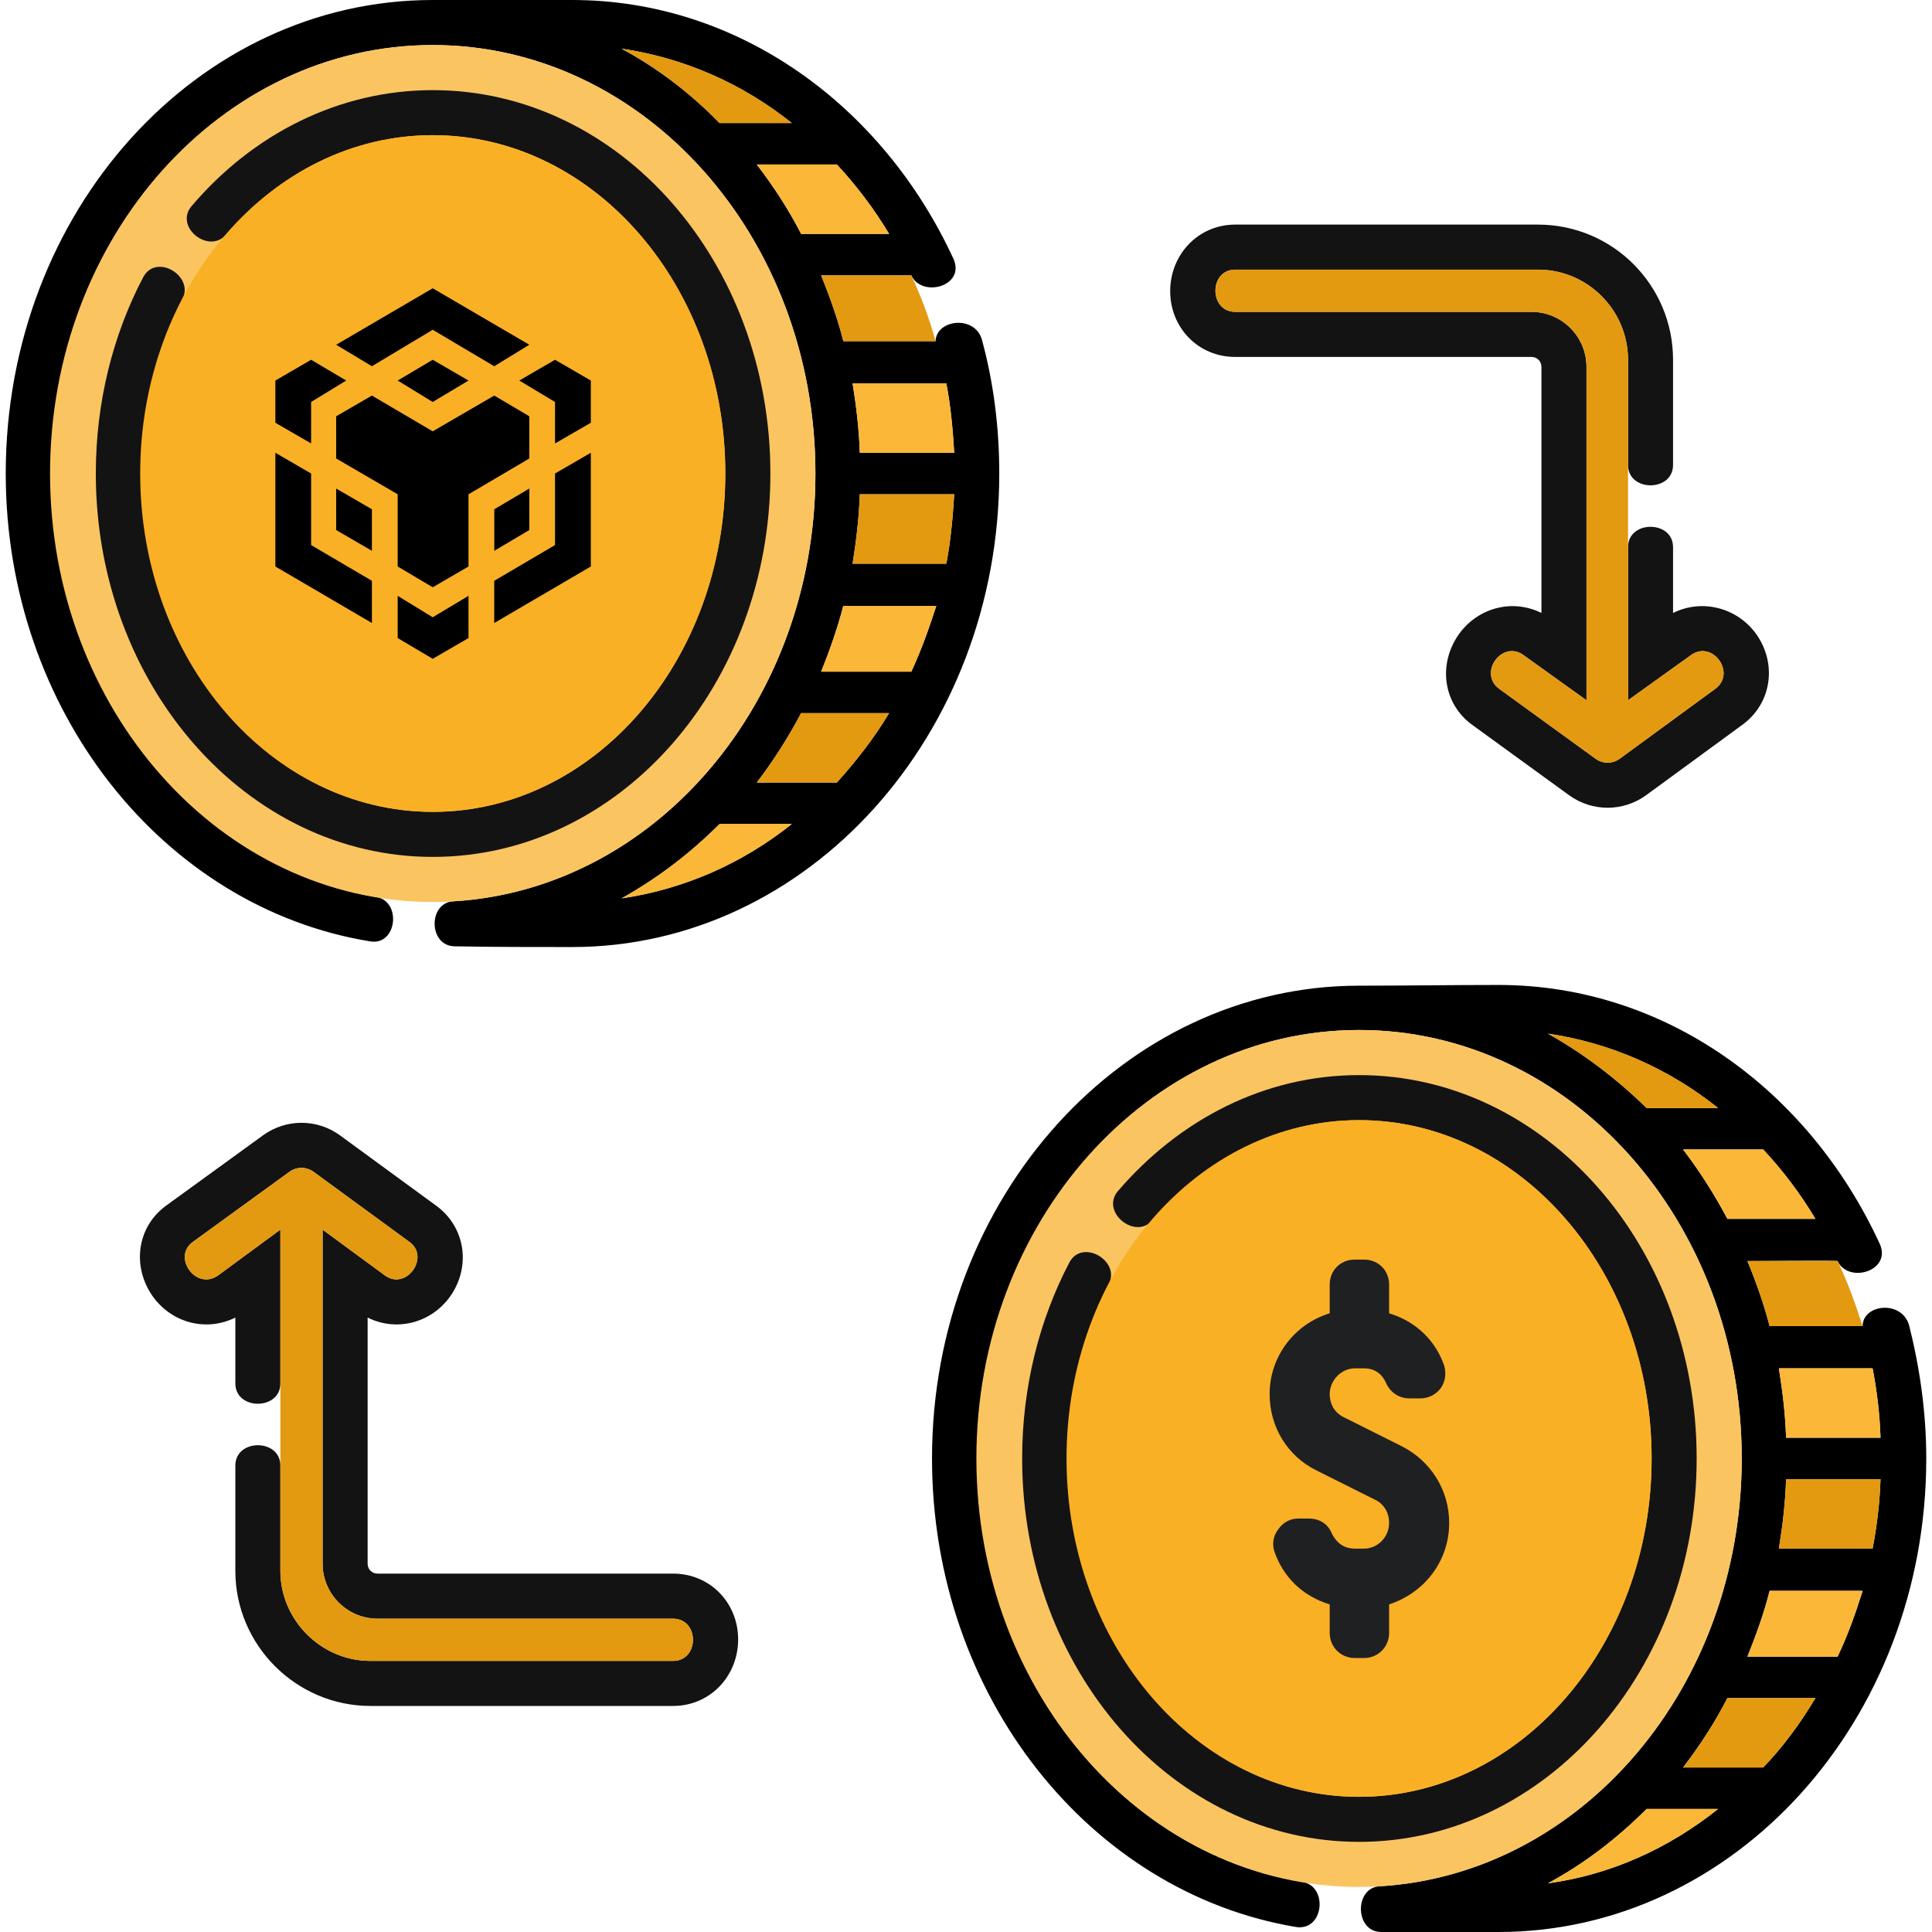
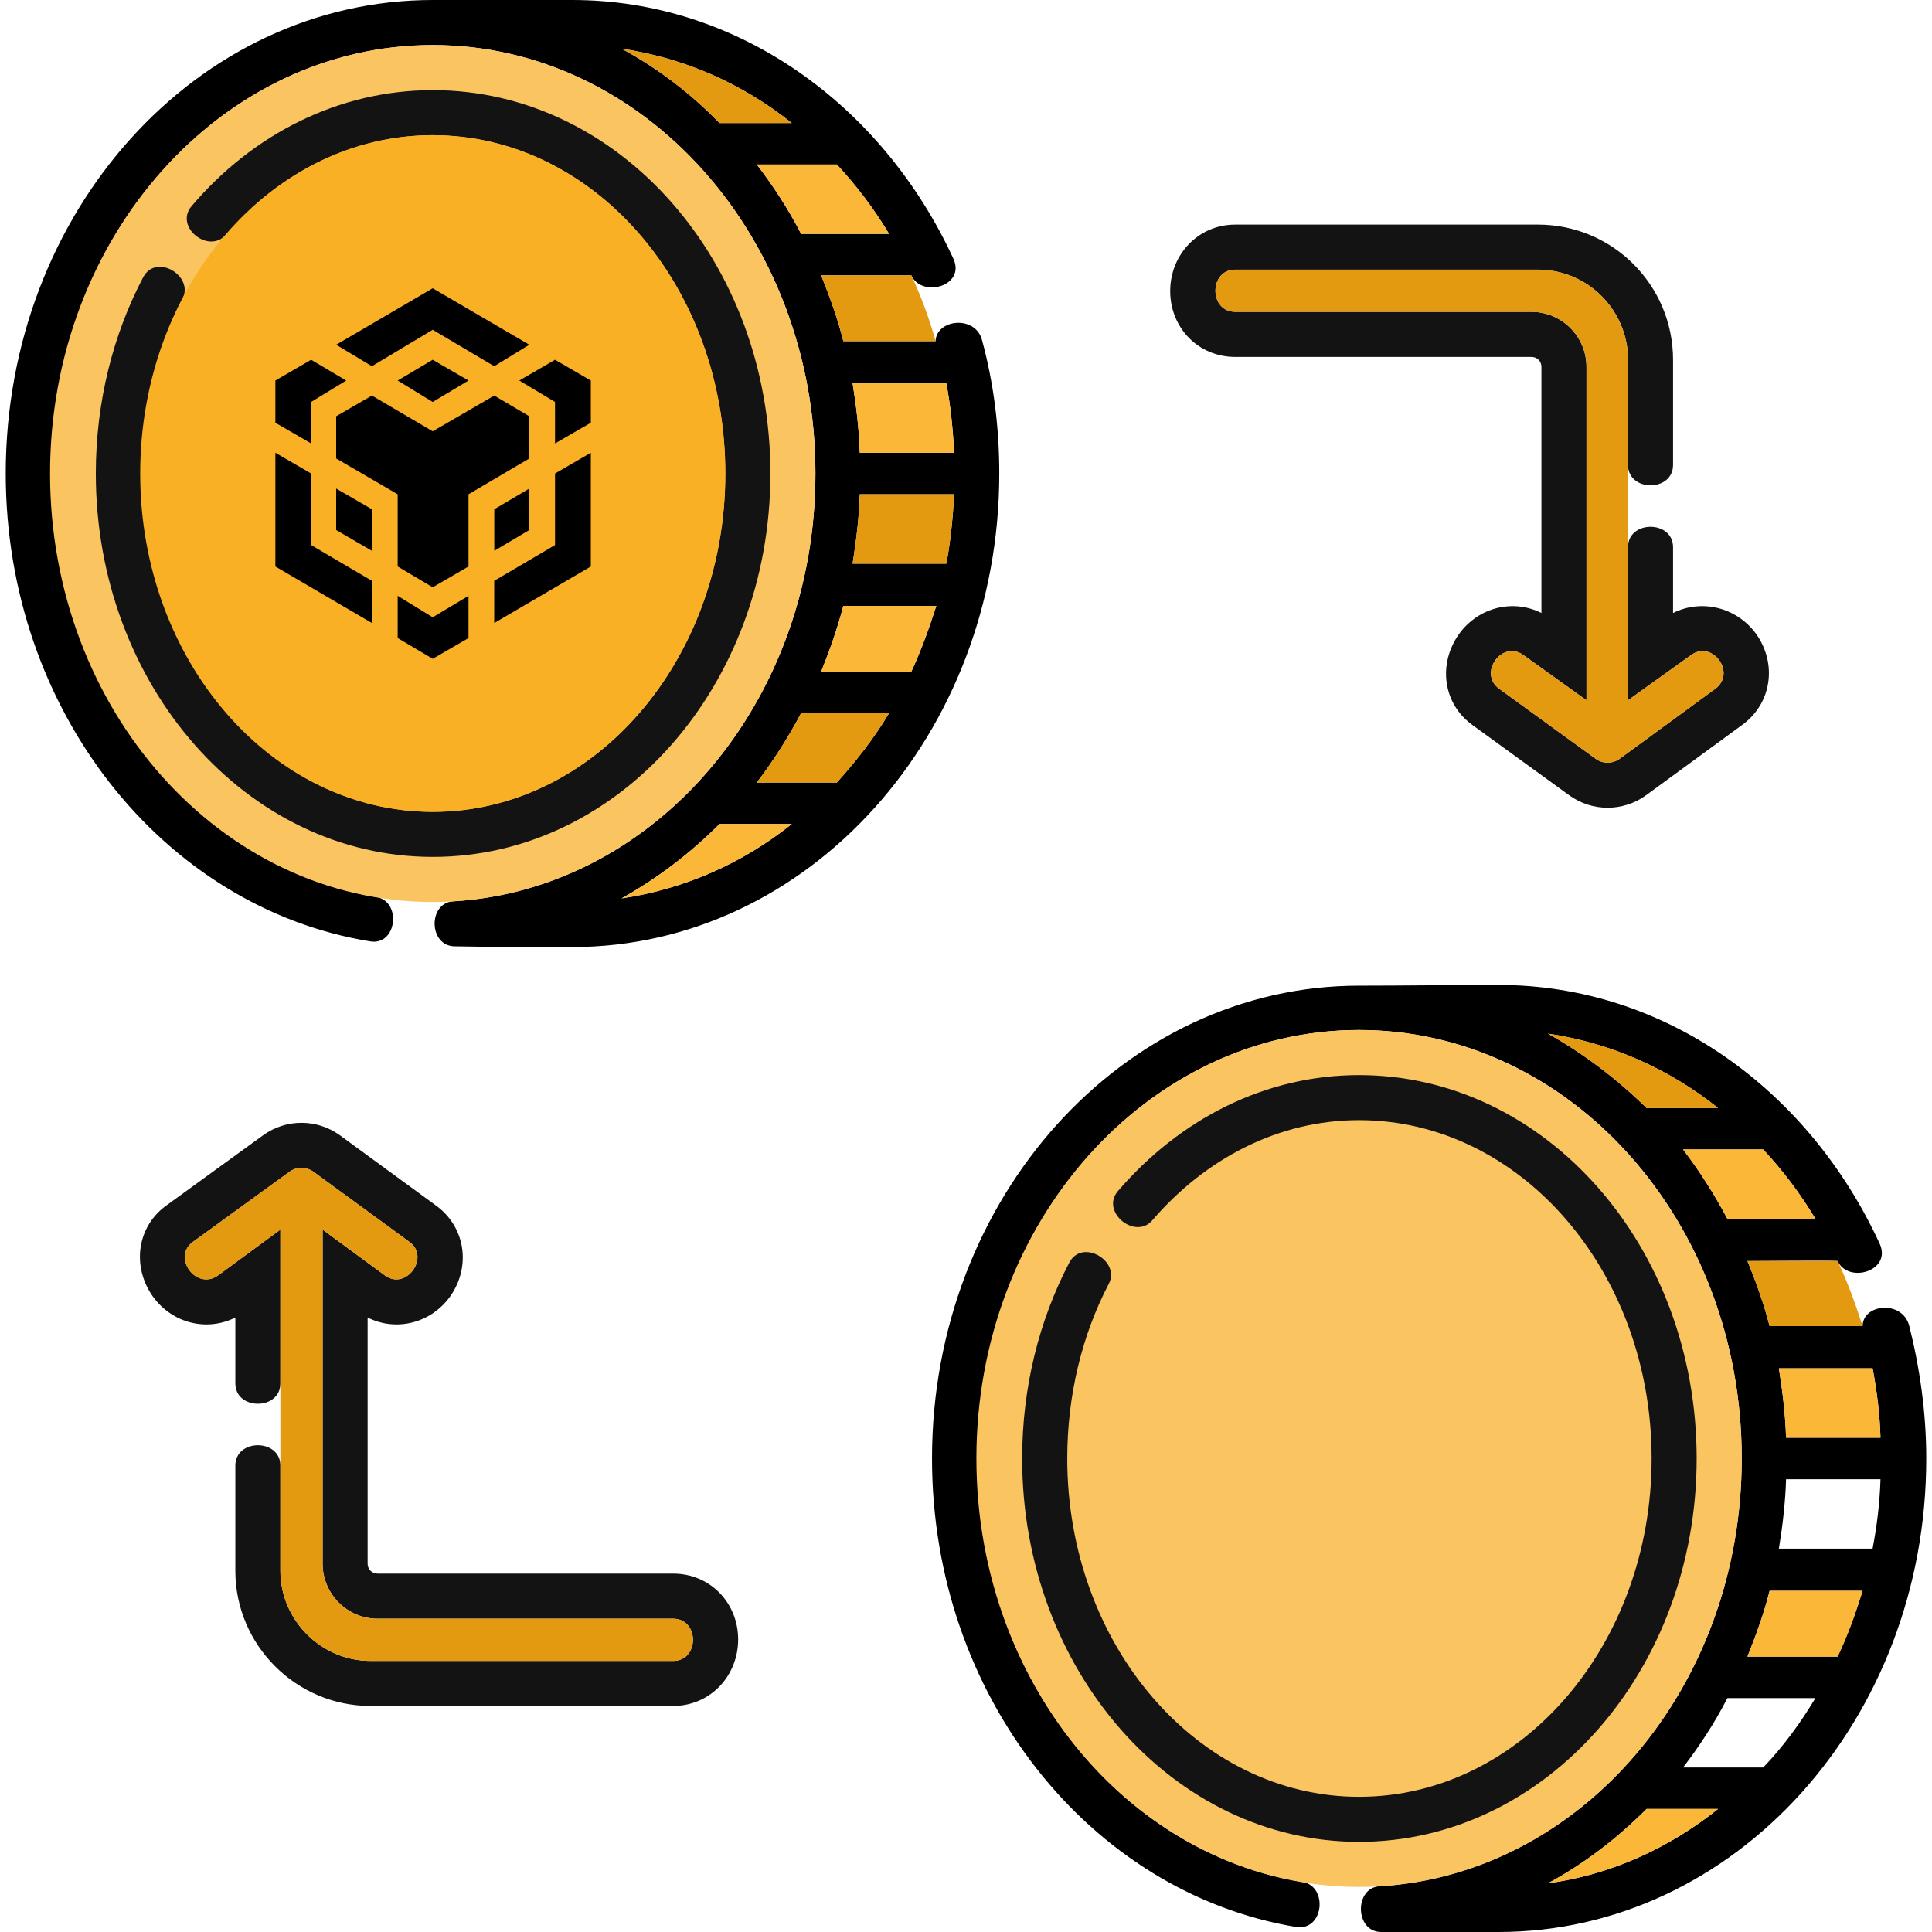
<svg xmlns="http://www.w3.org/2000/svg" width="32" height="32" viewBox="0 0 32 32" fill="none">
  <g id="cryptocurrency 1" clip-path="url(#clip0_2_5203)">
    <g id="Layer_x0020_1">
      <path id="Vector" fill-rule="evenodd" clip-rule="evenodd" d="M27.711 10.153C28.185 9.916 28.765 10.059 29.085 10.497C29.441 10.994 29.346 11.658 28.848 12.013L27.261 13.174C26.882 13.447 26.372 13.447 25.993 13.174L24.394 12.013C23.896 11.658 23.813 10.994 24.169 10.497C24.489 10.059 25.057 9.916 25.531 10.153C25.531 8.803 25.531 7.44 25.531 6.078C25.531 5.983 25.46 5.912 25.365 5.912H20.46C19.844 5.912 19.382 5.426 19.382 4.822C19.382 4.218 19.844 3.72 20.46 3.72H25.472C26.716 3.72 27.711 4.727 27.711 5.959V7.701C27.711 8.151 26.965 8.151 26.965 7.701V5.959C26.965 5.142 26.301 4.466 25.472 4.466H20.46C20.022 4.466 20.022 5.165 20.46 5.165H25.365C25.863 5.165 26.277 5.568 26.277 6.078V11.599L25.235 10.852C24.88 10.592 24.477 11.149 24.832 11.409L26.432 12.57C26.55 12.653 26.704 12.653 26.823 12.57L28.41 11.409C28.765 11.149 28.363 10.592 28.007 10.852L26.965 11.599V9.063C26.965 8.613 27.711 8.613 27.711 9.063V10.153Z" fill="#141313" />
      <path id="Vector_2" fill-rule="evenodd" clip-rule="evenodd" d="M20.461 4.466H25.472C26.301 4.466 26.965 5.142 26.965 5.959V11.599L28.007 10.852C28.363 10.592 28.766 11.149 28.41 11.409L26.823 12.57C26.704 12.653 26.55 12.653 26.432 12.57L24.832 11.409C24.477 11.149 24.88 10.592 25.235 10.852L26.278 11.599C26.278 9.964 26.278 7.725 26.278 6.078C26.278 5.568 25.863 5.165 25.366 5.165H20.461C20.022 5.165 20.022 4.466 20.461 4.466Z" fill="#E39910" />
      <path id="Vector_3" fill-rule="evenodd" clip-rule="evenodd" d="M24.82 16.314C27.581 16.314 29.962 18.055 31.135 20.603C31.336 21.053 30.614 21.266 30.436 20.887C30.436 20.875 29.073 20.887 28.943 20.887C29.085 21.231 29.216 21.598 29.31 21.965H30.851C30.851 21.598 31.502 21.527 31.621 21.953C31.798 22.652 31.905 23.399 31.905 24.157C31.905 28.493 28.73 32 24.82 32C24.169 32 23.529 32 22.877 32C22.439 32 22.427 31.265 22.854 31.242C26.195 31.04 28.848 27.948 28.848 24.157C28.848 20.235 26.017 17.06 22.51 17.06C19.015 17.06 16.183 20.235 16.183 24.157C16.183 27.723 18.517 30.673 21.574 31.171C22 31.242 21.929 31.988 21.467 31.917C18.055 31.348 15.437 28.09 15.437 24.157C15.437 19.833 18.612 16.326 22.51 16.326C23.28 16.326 24.05 16.314 24.82 16.314ZM27.273 29.962H28.457C27.64 30.614 26.68 31.052 25.638 31.194C26.23 30.875 26.775 30.46 27.273 29.962ZM28.611 28.126H30.069C29.82 28.541 29.535 28.931 29.204 29.275H27.877C28.149 28.92 28.398 28.541 28.611 28.126ZM29.31 26.349H30.851C30.732 26.728 30.602 27.095 30.436 27.439H28.943C29.085 27.083 29.216 26.728 29.31 26.349ZM29.583 24.501H31.147C31.135 24.892 31.087 25.282 31.016 25.65H29.464C29.524 25.282 29.571 24.892 29.583 24.501ZM29.464 22.664H31.016C31.087 23.032 31.135 23.422 31.147 23.813H29.583C29.571 23.422 29.524 23.043 29.464 22.664ZM27.877 19.039H29.204C29.535 19.394 29.82 19.773 30.069 20.188H28.611C28.398 19.785 28.149 19.394 27.877 19.039ZM25.638 17.12C26.68 17.274 27.64 17.7 28.457 18.352H27.273C26.775 17.866 26.23 17.451 25.638 17.12Z" fill="black" />
      <path id="Vector_4" fill-rule="evenodd" clip-rule="evenodd" d="M27.273 29.962H28.457C27.64 30.614 26.68 31.052 25.638 31.194C26.23 30.875 26.775 30.46 27.273 29.962Z" fill="#FBB738" />
-       <path id="Vector_5" fill-rule="evenodd" clip-rule="evenodd" d="M28.611 28.126H30.069C29.82 28.541 29.536 28.931 29.204 29.275H27.877C28.149 28.92 28.398 28.541 28.611 28.126Z" fill="#E39910" />
      <path id="Vector_6" fill-rule="evenodd" clip-rule="evenodd" d="M29.311 26.349H30.851C30.732 26.728 30.602 27.095 30.436 27.439H28.943C29.085 27.083 29.216 26.728 29.311 26.349Z" fill="#FBB738" />
-       <path id="Vector_7" fill-rule="evenodd" clip-rule="evenodd" d="M29.583 24.501H31.147C31.135 24.892 31.087 25.282 31.016 25.65H29.464C29.524 25.282 29.571 24.892 29.583 24.501Z" fill="#E39910" />
      <path id="Vector_8" fill-rule="evenodd" clip-rule="evenodd" d="M29.464 22.664H31.016C31.087 23.032 31.135 23.422 31.147 23.813H29.583C29.571 23.422 29.524 23.043 29.464 22.664Z" fill="#FBB738" />
      <path id="Vector_9" fill-rule="evenodd" clip-rule="evenodd" d="M28.943 20.887H30.436C30.602 21.231 30.732 21.598 30.851 21.965H29.311C29.216 21.598 29.085 21.231 28.943 20.887Z" fill="#E39910" />
      <path id="Vector_10" fill-rule="evenodd" clip-rule="evenodd" d="M27.877 19.039H29.204C29.536 19.394 29.82 19.773 30.069 20.188H28.611C28.398 19.785 28.149 19.394 27.877 19.039Z" fill="#FBB738" />
      <path id="Vector_11" fill-rule="evenodd" clip-rule="evenodd" d="M25.638 17.12C26.68 17.274 27.64 17.7 28.457 18.352H27.273C26.775 17.866 26.23 17.451 25.638 17.12Z" fill="#E39910" />
      <path id="Vector_12" d="M22.51 31.254C26.011 31.254 28.849 28.076 28.849 24.157C28.849 20.238 26.011 17.06 22.51 17.06C19.01 17.06 16.172 20.238 16.172 24.157C16.172 28.076 19.01 31.254 22.51 31.254Z" fill="#FAC461" />
      <path id="Vector_13" fill-rule="evenodd" clip-rule="evenodd" d="M22.51 17.807C25.602 17.807 28.102 20.65 28.102 24.157C28.102 27.664 25.602 30.507 22.51 30.507C19.43 30.507 16.93 27.664 16.93 24.157C16.93 22.972 17.215 21.859 17.712 20.911C17.925 20.508 18.565 20.887 18.364 21.266C17.925 22.107 17.677 23.103 17.677 24.157C17.677 27.249 19.845 29.761 22.51 29.761C25.188 29.761 27.356 27.249 27.356 24.157C27.356 21.065 25.188 18.553 22.51 18.553C21.172 18.553 19.963 19.193 19.086 20.212C18.802 20.544 18.221 20.07 18.518 19.726C19.537 18.541 20.947 17.807 22.51 17.807Z" fill="#141313" />
-       <path id="Vector_14" d="M22.51 29.761C25.186 29.761 27.356 27.252 27.356 24.157C27.356 21.062 25.186 18.553 22.51 18.553C19.834 18.553 17.665 21.062 17.665 24.157C17.665 27.252 19.834 29.761 22.51 29.761Z" fill="#FAB025" />
-       <path id="Vector_15" d="M23.008 21.752V21.278C23.008 21.041 22.83 20.863 22.593 20.863H22.439C22.202 20.863 22.024 21.041 22.024 21.278V21.752C21.444 21.93 21.029 22.463 21.029 23.091C21.029 23.636 21.326 24.122 21.811 24.358L22.783 24.844C22.925 24.915 23.008 25.057 23.008 25.223C23.008 25.46 22.818 25.65 22.593 25.65H22.439C22.25 25.65 22.131 25.543 22.06 25.401C22.001 25.247 21.859 25.152 21.681 25.152H21.503C21.373 25.152 21.254 25.211 21.172 25.33C21.088 25.436 21.065 25.579 21.112 25.709C21.254 26.112 21.562 26.432 22.024 26.574V27.048C22.024 27.273 22.202 27.462 22.439 27.462H22.593C22.83 27.462 23.008 27.273 23.008 27.048V26.574C23.588 26.384 24.003 25.863 24.003 25.223C24.003 24.69 23.707 24.204 23.221 23.956L22.25 23.47C22.107 23.399 22.024 23.257 22.024 23.091C22.024 22.866 22.214 22.664 22.439 22.664H22.593C22.783 22.664 22.901 22.771 22.96 22.913C23.032 23.067 23.174 23.162 23.351 23.162H23.517C23.659 23.162 23.778 23.103 23.861 22.996C23.944 22.878 23.956 22.747 23.92 22.617C23.778 22.214 23.47 21.894 23.008 21.752Z" fill="#1F2021" />
      <path id="Vector_16" fill-rule="evenodd" clip-rule="evenodd" d="M3.898 21.823C3.424 22.06 2.855 21.918 2.535 21.479C2.18 20.982 2.263 20.318 2.76 19.963L4.36 18.802C4.739 18.529 5.248 18.529 5.627 18.802L7.215 19.963C7.712 20.318 7.807 20.982 7.452 21.479C7.132 21.918 6.563 22.06 6.089 21.823V25.898C6.089 25.993 6.16 26.064 6.255 26.064H11.148C11.764 26.064 12.226 26.55 12.226 27.154C12.226 27.759 11.764 28.256 11.148 28.256H6.137C4.905 28.256 3.898 27.249 3.898 26.017V24.275C3.898 23.825 4.644 23.825 4.644 24.275V26.017C4.644 26.834 5.319 27.51 6.137 27.51H11.148C11.587 27.51 11.587 26.811 11.148 26.811H6.255C5.746 26.811 5.343 26.396 5.343 25.898C5.343 24.252 5.343 22.013 5.343 20.366L6.374 21.124C6.729 21.385 7.132 20.816 6.777 20.567L5.189 19.406C5.07 19.323 4.916 19.323 4.798 19.406L3.199 20.567C2.843 20.816 3.246 21.385 3.613 21.124L4.644 20.366V22.913C4.644 23.363 3.898 23.363 3.898 22.913V21.823Z" fill="#141313" />
      <path id="Vector_17" fill-rule="evenodd" clip-rule="evenodd" d="M11.148 27.51H6.137C5.319 27.51 4.644 26.834 4.644 26.017C4.644 24.323 4.644 22.06 4.644 20.366L3.613 21.124C3.246 21.385 2.843 20.816 3.199 20.567L4.798 19.406C4.917 19.323 5.071 19.323 5.189 19.406L6.777 20.567C7.132 20.816 6.729 21.385 6.374 21.124L5.343 20.366V25.899C5.343 26.396 5.746 26.811 6.255 26.811H11.148C11.587 26.811 11.587 27.51 11.148 27.51Z" fill="#E39910" />
      <path id="Vector_18" fill-rule="evenodd" clip-rule="evenodd" d="M9.478 0C12.226 0 14.62 1.742 15.793 4.289C15.994 4.739 15.271 4.94 15.094 4.561C15.094 4.561 13.731 4.561 13.601 4.561C13.743 4.917 13.873 5.272 13.968 5.651H15.496C15.508 5.284 16.16 5.213 16.267 5.639C16.456 6.338 16.551 7.073 16.551 7.843C16.551 12.167 13.388 15.686 9.478 15.686C8.826 15.686 8.175 15.686 7.535 15.674C7.097 15.674 7.085 14.951 7.511 14.928C10.852 14.726 13.506 11.634 13.506 7.843C13.506 3.922 10.663 0.746 7.168 0.746C3.673 0.746 0.841 3.922 0.841 7.843C0.841 11.397 3.175 14.347 6.232 14.857C6.658 14.928 6.575 15.674 6.125 15.591C2.713 15.034 0.095 11.776 0.095 7.843C0.095 3.507 3.258 0 7.168 0H9.478ZM11.918 13.648H13.115C12.298 14.3 11.338 14.726 10.295 14.88C10.888 14.549 11.433 14.134 11.918 13.648ZM13.269 11.812H14.726C14.477 12.227 14.181 12.606 13.861 12.961H12.535C12.807 12.606 13.056 12.215 13.269 11.812ZM13.968 10.035H15.508C15.39 10.402 15.259 10.769 15.094 11.125H13.601C13.743 10.769 13.873 10.402 13.968 10.035ZM14.241 8.187H15.805C15.781 8.578 15.745 8.969 15.674 9.336H14.122C14.181 8.957 14.229 8.578 14.241 8.187ZM14.122 6.35H15.674C15.745 6.718 15.781 7.097 15.805 7.499H14.241C14.229 7.108 14.181 6.718 14.122 6.35ZM12.535 2.725H13.861C14.181 3.068 14.477 3.459 14.726 3.874H13.269C13.056 3.459 12.807 3.08 12.535 2.725ZM10.295 0.806C11.338 0.96 12.298 1.386 13.115 2.038H11.918C11.433 1.54 10.888 1.126 10.295 0.806Z" fill="black" />
      <path id="Vector_19" fill-rule="evenodd" clip-rule="evenodd" d="M11.918 13.648H13.115C12.298 14.3 11.338 14.726 10.295 14.88C10.888 14.549 11.433 14.134 11.918 13.648Z" fill="#FBB738" />
      <path id="Vector_20" fill-rule="evenodd" clip-rule="evenodd" d="M13.269 11.812H14.726C14.478 12.227 14.181 12.606 13.862 12.961H12.535C12.807 12.606 13.056 12.215 13.269 11.812Z" fill="#E39910" />
      <path id="Vector_21" fill-rule="evenodd" clip-rule="evenodd" d="M13.968 10.035H15.508C15.39 10.402 15.26 10.769 15.094 11.125H13.601C13.743 10.769 13.874 10.402 13.968 10.035Z" fill="#FBB738" />
      <path id="Vector_22" fill-rule="evenodd" clip-rule="evenodd" d="M14.241 8.187H15.804C15.781 8.578 15.745 8.969 15.674 9.336H14.122C14.181 8.957 14.229 8.578 14.241 8.187Z" fill="#E39910" />
      <path id="Vector_23" fill-rule="evenodd" clip-rule="evenodd" d="M14.122 6.35H15.674C15.745 6.717 15.781 7.097 15.804 7.499H14.241C14.229 7.108 14.181 6.717 14.122 6.35Z" fill="#FBB738" />
      <path id="Vector_24" fill-rule="evenodd" clip-rule="evenodd" d="M13.601 4.561H15.094C15.26 4.917 15.39 5.272 15.497 5.651H13.968C13.874 5.272 13.743 4.917 13.601 4.561Z" fill="#E39910" />
      <path id="Vector_25" fill-rule="evenodd" clip-rule="evenodd" d="M12.535 2.725H13.862C14.181 3.068 14.478 3.459 14.726 3.874H13.269C13.056 3.459 12.807 3.08 12.535 2.725Z" fill="#FBB738" />
      <path id="Vector_26" fill-rule="evenodd" clip-rule="evenodd" d="M10.295 0.806C11.338 0.96 12.298 1.386 13.115 2.038H11.918C11.433 1.54 10.888 1.125 10.295 0.806Z" fill="#E39910" />
      <path id="Vector_27" d="M7.167 14.94C10.668 14.94 13.506 11.762 13.506 7.843C13.506 3.924 10.668 0.746 7.167 0.746C3.667 0.746 0.829 3.924 0.829 7.843C0.829 11.762 3.667 14.94 7.167 14.94Z" fill="#FAC461" />
      <path id="Vector_28" fill-rule="evenodd" clip-rule="evenodd" d="M7.168 1.493C10.26 1.493 12.76 4.336 12.76 7.843C12.76 11.35 10.26 14.193 7.168 14.193C4.087 14.193 1.587 11.35 1.587 7.843C1.587 6.658 1.872 5.545 2.369 4.597C2.583 4.182 3.222 4.573 3.021 4.952C2.583 5.793 2.334 6.789 2.334 7.843C2.334 10.935 4.502 13.447 7.168 13.447C9.845 13.447 12.013 10.935 12.013 7.843C12.013 4.751 9.845 2.239 7.168 2.239C5.829 2.239 4.62 2.867 3.744 3.886C3.459 4.218 2.879 3.756 3.175 3.412C4.182 2.227 5.604 1.493 7.168 1.493Z" fill="#141313" />
      <path id="Vector_29" d="M7.168 13.447C9.844 13.447 12.014 10.938 12.014 7.843C12.014 4.748 9.844 2.239 7.168 2.239C4.492 2.239 2.322 4.748 2.322 7.843C2.322 10.938 4.492 13.447 7.168 13.447Z" fill="#FAB025" />
      <g id="Group">
        <path id="Vector_30" d="M5.153 7.843V9.028L6.16 9.62V10.319L4.561 9.383V7.499L5.153 7.843ZM5.153 6.658V7.345L4.561 7.002V6.303L5.153 5.959L5.734 6.303L5.153 6.658ZM6.587 6.303L7.167 5.959L7.76 6.303L7.167 6.658L6.587 6.303Z" fill="black" />
        <path id="Vector_31" d="M5.568 8.779V8.092L6.16 8.435V9.123L5.568 8.779ZM6.587 9.869L7.167 10.224L7.76 9.869V10.568L7.167 10.912L6.587 10.568V9.869ZM8.601 6.303L9.193 5.959L9.786 6.303V7.002L9.193 7.345V6.658L8.601 6.303ZM9.193 9.028V7.843L9.786 7.499V9.383L8.186 10.319V9.62L9.193 9.028Z" fill="black" />
        <path id="Vector_32" d="M8.767 8.779L8.187 9.123V8.435L8.767 8.092V8.779Z" fill="black" />
        <path id="Vector_33" d="M8.767 6.895V7.594L7.76 8.187V9.383L7.167 9.727L6.587 9.383V8.187L5.568 7.594V6.895L6.16 6.552L7.167 7.144L8.186 6.552L8.767 6.895ZM5.568 5.71L7.167 4.775L8.767 5.71L8.186 6.066L7.167 5.462L6.16 6.066L5.568 5.71Z" fill="black" />
      </g>
    </g>
  </g>
  <defs>
    <clipPath id="clip0_2_5203">
      <rect width="32" height="32" fill="white" />
    </clipPath>
  </defs>
</svg>